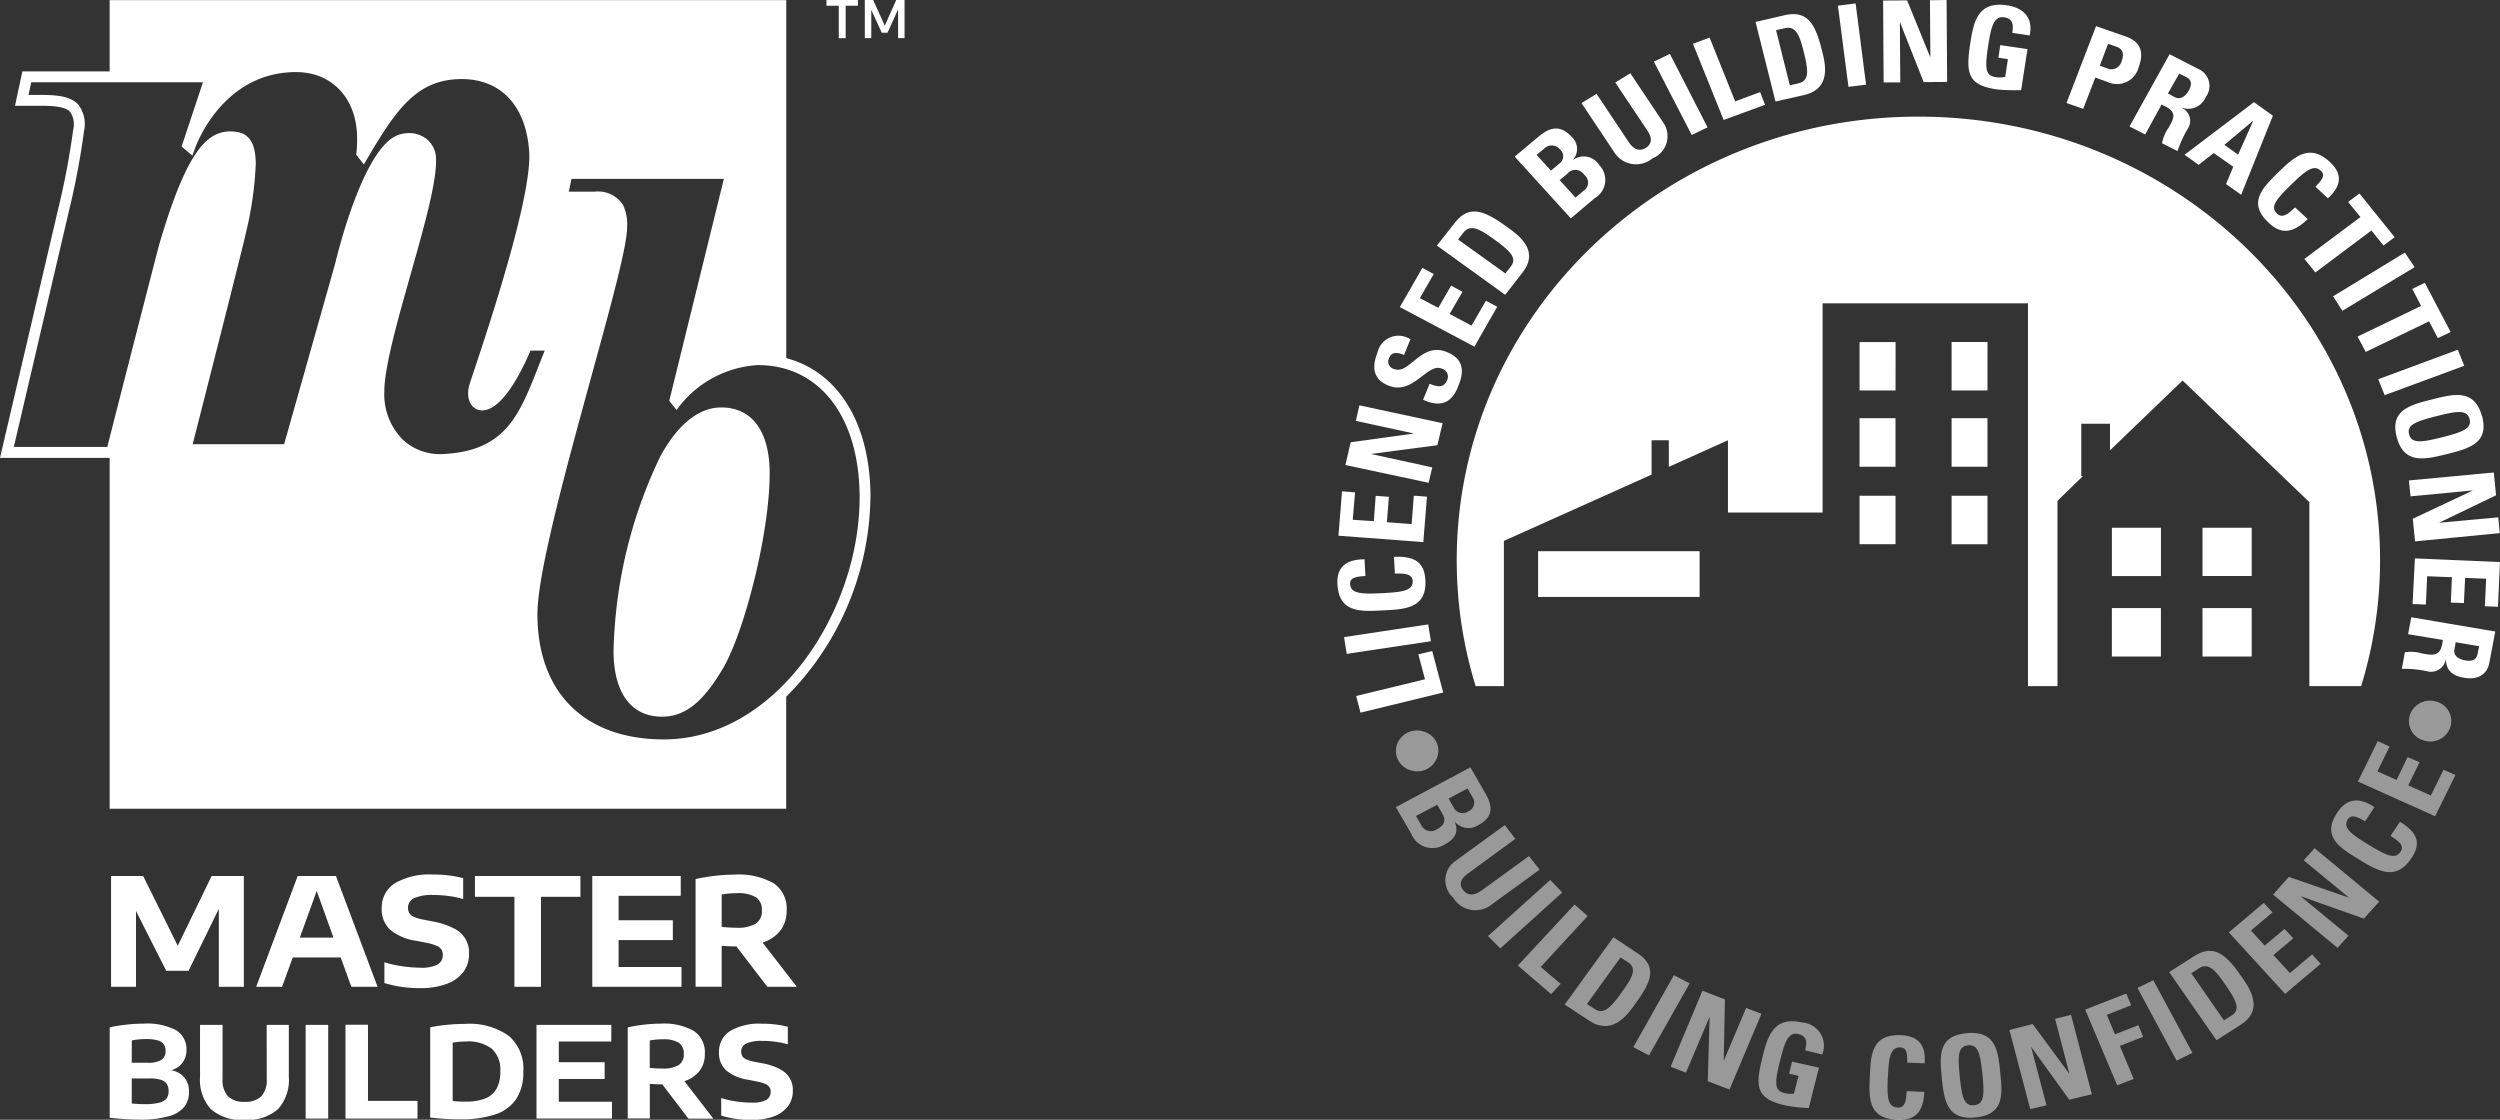
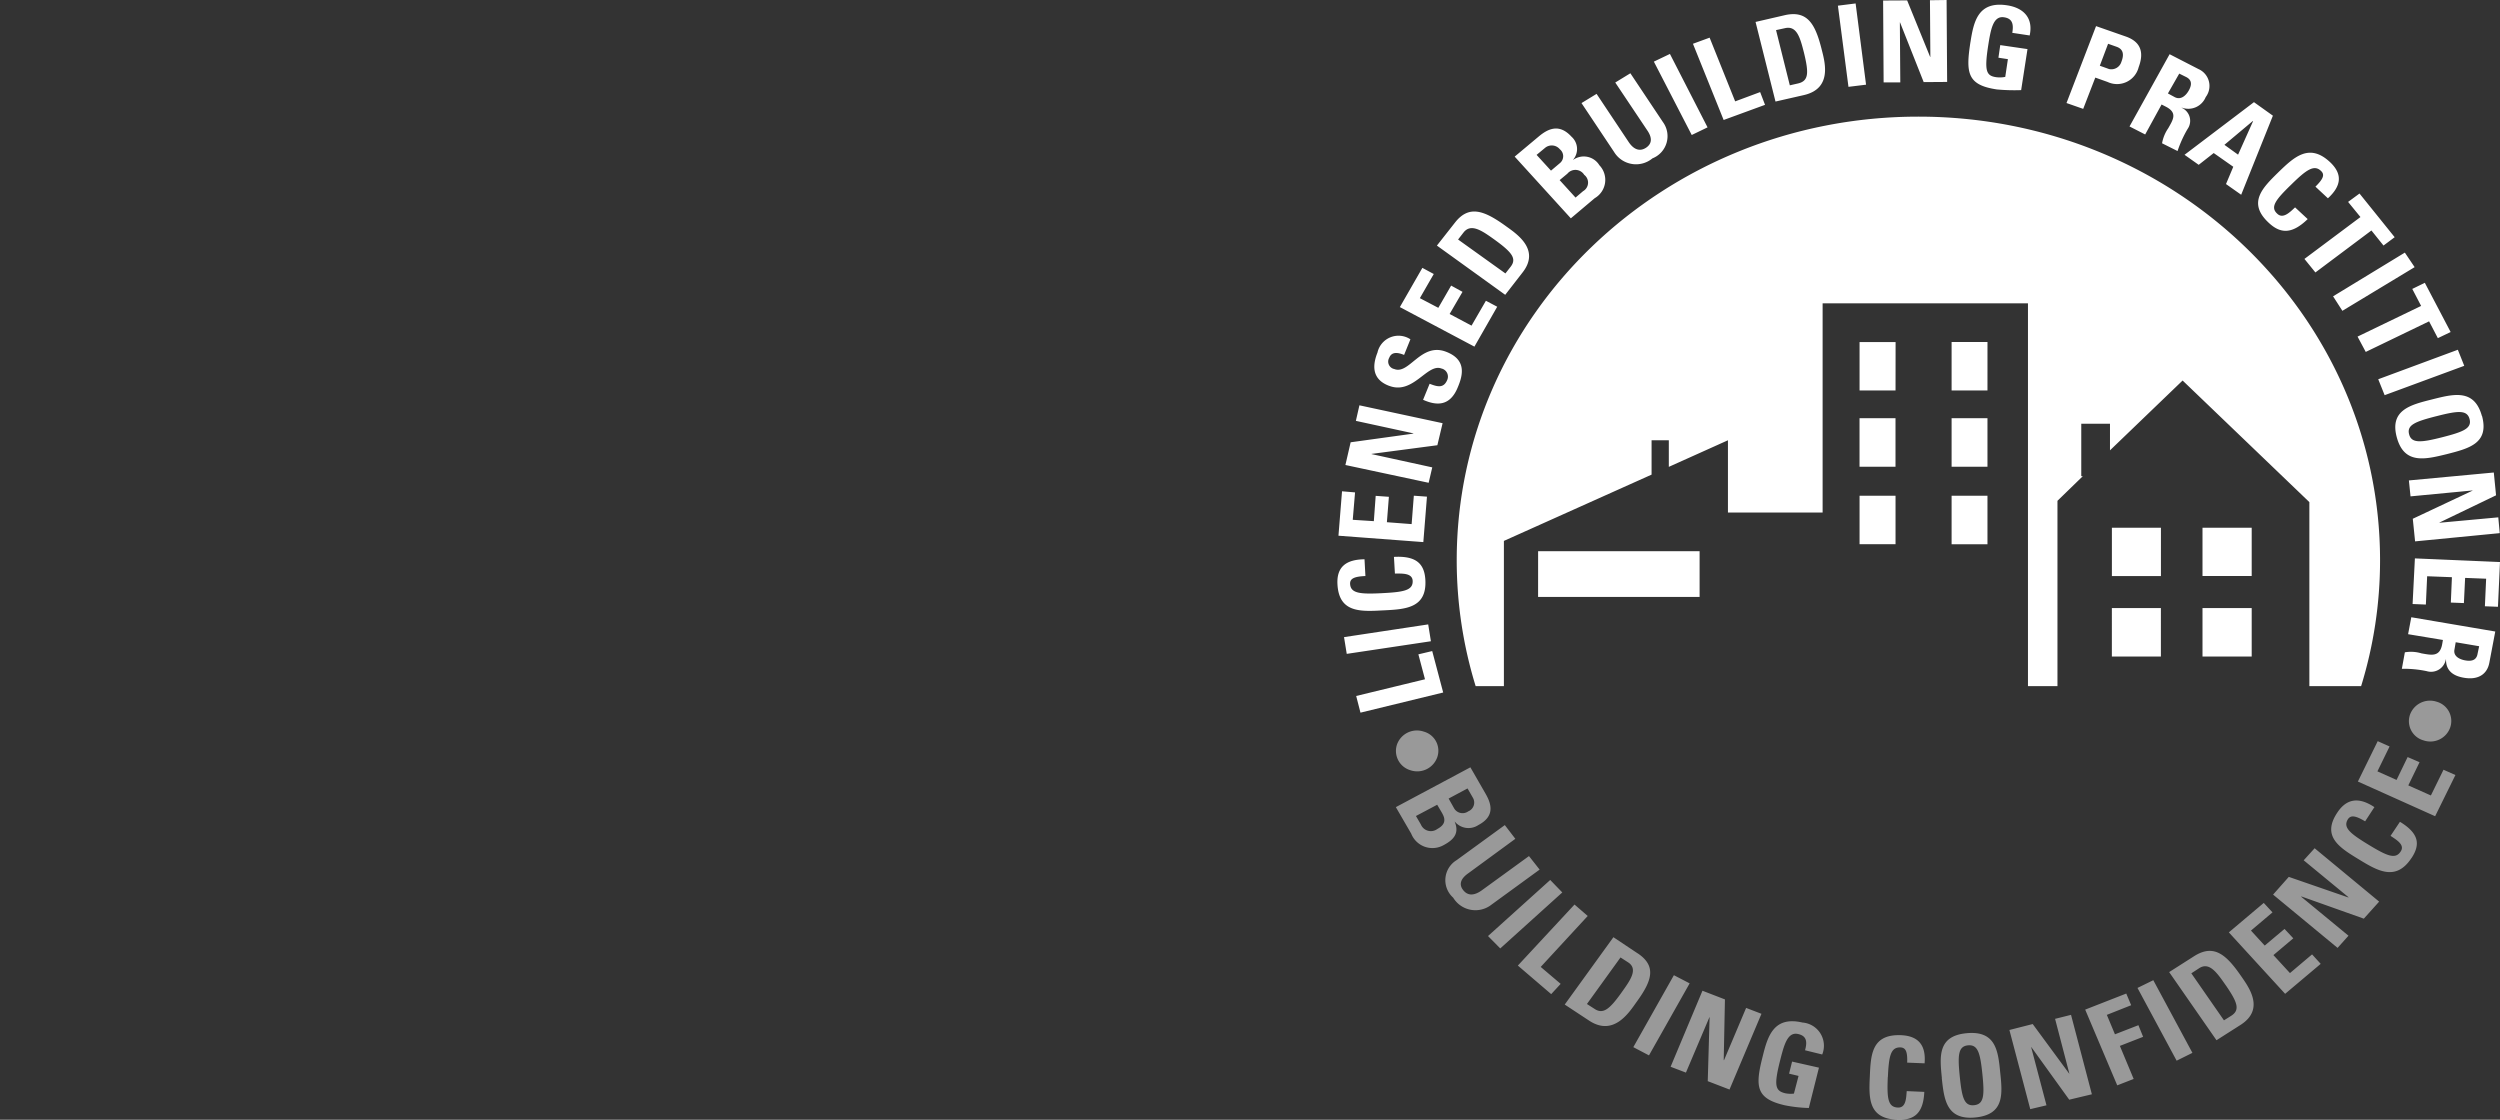
<svg xmlns="http://www.w3.org/2000/svg" width="184.833" height="82.787" viewBox="0 0 184.833 82.787">
  <rect x="0" y="0" width="184.833" height="82.787" fill="#333333" stroke="none" />
  <g transform="translate(-1408 -3760)">
    <g transform="translate(1506.875 3760)">
      <path d="M8.5,9.54l-.976-.846L3.334,13.207,5.8,15.318l.7-.759L5.025,13.307ZM6.62,7.8,2.034,11.94l-.906-.916,4.6-4.147ZM12.2,12.309l-1.8-1.2-3.6,4.98,1.776,1.17c1.844,1.24,2.992-.6,3.543-1.37,1.118-1.537,1.5-2.63.082-3.583M11,15.2c-.891,1.248-1.37,1.642-2.024,1.19l-.534-.342,2.483-3.441.561.362c.759.494.167,1.32-.487,2.231M1.39,8.7a1.922,1.922,0,0,1-2.837-.514,1.731,1.731,0,0,1,.252-2.772L2.371,2.82l.778,1.015L-.329,6.383c-.629.439-.676.873-.374,1.25.344.429.808.412,1.367.015L4.157,5.111l.788,1ZM-3.628-4.093A1.564,1.564,0,0,0-5.6-3.14,1.489,1.489,0,0,0-4.6-1.232,1.57,1.57,0,0,0-2.622-2.2h0a1.465,1.465,0,0,0-1-1.891M-2.15,4.3a1.686,1.686,0,0,1-2.4-.848L-5.686,1.493-.174-1.451.956.515C1.44,1.356,1.585,2.2.412,2.82A1.313,1.313,0,0,1-1.32,2.573h-.015C-.98,3.414-1.394,3.9-2.15,4.3m-.1-2.34-.379-.644L-4.2,2.149l.362.621a.8.8,0,0,0,1.218.339c.484-.262.684-.6.367-1.145M-1.784.859l.419.744a.724.724,0,0,0,1.035.2A.7.7,0,0,0,.005.789L-.386.111ZM72.268-4.4a1.479,1.479,0,0,0-1-1.9,1.573,1.573,0,0,0-1.974.956A1.475,1.475,0,0,0,70.3-3.44,1.555,1.555,0,0,0,72.268-4.4M69.406,5.253c-1.163,1.764-2.52.941-3.92.087S62.744,3.659,63.917,1.9c.716-1.088,1.644-1.143,2.745-.407l-.686,1.05c-.714-.429-1.058-.472-1.27-.16-.384.609.137,1.045,1.51,1.881s2,1.113,2.388.507c.339-.5-.332-.871-.749-1.155l.694-1.04c1.43.868,1.512,1.689.858,2.68M70.838.63,69.169-.114,70-1.828l-.881-.382L68.3-.518l-1.415-.634.9-1.841-.878-.392L65.441-.4l5.711,2.565,1.5-3.046-.881-.392ZM49.563,18.475l-1.719.671,1.02,2.443-1.215.474-2.37-5.6,3.037-1.188.364.863-1.8.714.6,1.437,1.734-.674Zm-.417-3.615,2.894,5.379,1.168-.579-2.892-5.372Zm7.617-.941c.529.783,1.881,2.47.01,3.67l-1.786,1.138-3.5-5.038,1.836-1.17c1.437-.916,2.348-.17,3.438,1.4m-1.09.744c-.651-.933-1.218-1.757-1.976-1.253l-.569.369,2.413,3.476.534-.334c.676-.432.464-1-.4-2.258m5.761-9.239,3.313,2.73-.015.017-4.4-1.522L59.171,7.96,63.939,11.9l.808-.9-3.5-2.884.015-.02L65.88,9.739l1.133-1.26L62.243,4.532Zm.619,6.956.639.7-2.63,2.216L55.9,10.752l2.582-2.178.646.7L57.537,10.62l1.015,1.108,1.465-1.23.649.694-1.47,1.24,1.223,1.33ZM14.871,13.918l-3,5.32,1.158.609,3.007-5.325Zm6.475,2.854-2.363,5.6-1.609-.619.137-4.733H17.5l-1.739,4.1-1.133-.432,2.355-5.621,1.662.641-.09,4.481.022.015,1.634-3.867Zm3.019.644c-2.1-.484-2.557.991-2.924,2.485-.571,2.231-.526,3.139,1.627,3.635a10.252,10.252,0,0,0,1.779.2l.749-2.982-1.986-.449-.222.893.7.167-.342,1.307a2,2,0,0,1-.654-.027c-.721-.18-.838-.546-.377-2.385.292-1.14.541-2.181,1.345-1.991.686.15.654.659.507,1.2l1.27.312a1.719,1.719,0,0,0-1.47-2.363m6.32,4.027c-.07,1.562,0,2.231.744,2.258.611.03.611-.726.654-1.215l1.3.057c-.072,1.614-.771,2.111-2,2.058-2.168-.077-2.1-1.627-2.028-3.211s.127-3.121,2.3-3.039c1.34.055,1.859.793,1.749,2.081l-1.287-.052c.027-.806-.1-1.1-.489-1.125-.739-.027-.866.646-.938,2.188m12.361-4.3L44.111,21.2H44.1l-2.7-3.67-1.724.439,1.542,5.853,1.2-.284-1.133-4.3H41.3l2.8,3.885,1.674-.4L44.233,16.85Zm-4.055,3.97c.167,1.579.322,3.109-1.834,3.321s-2.318-1.342-2.488-2.919h.007c-.162-1.592-.317-3.111,1.839-3.311s2.323,1.317,2.475,2.909m-1.317.122c-.162-1.542-.319-2.2-1.06-2.133s-.771.754-.614,2.3.319,2.2,1.058,2.126.773-.741.616-2.288" transform="translate(10.01 58.181)" fill="#fff" opacity="0.498" />
      <path d="M47.543,21.99l4.588-.437v.012L47.71,23.646l.17,1.672,6.258-.609-.107-1.168-4.349.4v-.015l4.184-2.014L53.7,20.226l-6.278.586ZM6.806,16.209h2.66V19.8H6.806ZM31.882-2.522l1.11-.871,1.447,1.015L33.9-1.1l1.123.791,2.345-5.846-1.4-1L30.834-3.263Zm4-3.239.02.012L34.793-3.273,33.783-4Zm7.959,7.1L42.927.22,43.771-.4l2.6,3.229-.826.616-.893-1.113L40.51,5.435l-.811-1Zm-60.8,28.087H-5.018V26.044H-16.957ZM37.757-1.958c1.17-1.13,2.293-2.213,3.845-.754.948.9.808,1.769-.167,2.665l-.923-.861c.589-.579.7-.888.417-1.158-.516-.5-1.088-.092-2.208,1.008C37.575.055,37.149.6,37.685,1.088c.432.424.961-.127,1.322-.464l.933.866c-1.188,1.153-2.048,1.075-2.914.242-1.542-1.462-.417-2.56.731-3.69m4.748,10.23,5.342-3.229-.724-1.075L41.817,7.2Zm5.167-1.619L48.6,6.2l1.909,3.64-.946.452L48.915,9.05l-4.683,2.261-.606-1.133,4.7-2.268Zm-38.2,3.93H6.808V14.16h2.66ZM35.8,27.878H32.163v-3.57H35.8Zm-19.534-17.3H13.613V14.16h2.652ZM52.83,16.049c.541,2.029-.978,2.4-2.6,2.817-1.6.392-3.151.781-3.7-1.233s.991-2.408,2.59-2.807c1.619-.412,3.141-.8,3.7,1.223m-3.356.01c-1.567.4-2.213.651-2.024,1.35.18.674.891.606,2.443.21s2.208-.651,2.024-1.347-.888-.609-2.443-.212M32.163,33.831H35.8V30.248H32.163Zm12.992-20.5,5.886-2.181.474,1.188-5.886,2.171ZM43.89,36.022a31.512,31.512,0,0,0,1.4-9.307c0-18.112-15.287-32.8-34.133-32.8S-22.975,8.6-22.975,26.715a31.592,31.592,0,0,0,1.4,9.307h2.088V25.283l10.918-4.9v-2.54h1.275v1.966l4.371-1.966v5.342h7V7.718H19.259v28.3H21.44v-13.7L23.311,20.5H23.2V16.618h2.123v1.969l5.369-5.162,9.372,8.99V36.022ZM16.265,19.8H13.613V16.209h2.652Zm-2.652,5.731h2.652V21.942H13.613Zm15.477,2.35H25.464v-3.57H29.09Zm-3.628,5.953h3.625V30.248H25.462Zm-40-32.4-4.152-4.563L-16.932-4.6c.756-.639,1.564-.961,2.445,0a1.216,1.216,0,0,1,.117,1.7l.012.007a1.348,1.348,0,0,1,1.929.4,1.564,1.564,0,0,1-.344,2.438Zm-1.467-3.526.671-.566a.659.659,0,0,0-.015-1.013.775.775,0,0,0-1.1-.1l-.621.514Zm.639.7L-14.19-.1l.556-.474a.725.725,0,0,0,.085-1.208.766.766,0,0,0-1.243-.087ZM-28.427,30.42c1.639-.08,3.249-.15,3.134-2.248-.067-1.175-.646-1.8-2.323-1.707l.072,1.233c.494,0,1.275-.057,1.312.526.037.719-.656.841-2.263.923s-2.328.022-2.363-.691c-.012-.382.294-.539,1.133-.576l-.067-1.238c-1.36.015-2.071.561-2,1.851.112,2.1,1.689,2.019,3.368,1.926m3.541,2.283-6.223.933-.2-1.238,6.223-.941Zm-.292-10.691-.971-.07-.162,2.1-1.829-.14.147-1.879-.976-.07-.137,1.871-1.559-.1.17-2.026-.963-.082-.264,3.284,6.275.472Zm.125-1.025-6.155-1.315.387-1.679,4.636-.641v-.02l-4.249-.923.262-1.15,6.15,1.322-.387,1.629-4.863.641v.015l4.486.981Zm-2.9-7.161c1.762.656,2.79-1.679,3.837-1.29a.614.614,0,0,1,.434.853c-.267.636-.739.494-1.3.277l-.484,1.185c.988.439,2,.509,2.58-.956.379-.9.626-2.026-.891-2.6-1.849-.7-2.715,1.719-3.815,1.282a.561.561,0,0,1-.377-.831c.192-.484.669-.387,1.1-.212l.467-1.155a1.593,1.593,0,0,0-2.435.981c-.574,1.437-.015,2.141.888,2.47M47.6,30.927l6.208,1.055-.437,2.3c-.155.851-.821,1.3-1.869,1.12-.8-.13-1.347-.521-1.335-1.357l-.012-.01a1.109,1.109,0,0,1-1.412.878,8.229,8.229,0,0,0-1.841-.175l.222-1.218a2.674,2.674,0,0,1,1.228.077c.731.127,1.35.289,1.529-.666l.057-.324-2.575-.427Zm3.191,2.388c-.1.507.4.731.788.8.586.107.858-.087.923-.5l.115-.546-1.734-.294Zm-75.578.112-1.023.242.489,1.844-5.087,1.235.317,1.233,6.115-1.49Zm78.944-6.582-.15,3.308-.966-.037.092-2.038-1.554-.06-.09,1.861-.966-.037.08-1.876-1.831-.07-.095,2.093-.981-.04.17-3.373ZM-19.981,7.97l-.836-.442L-21.88,9.367-23.5,8.506l.953-1.637-.841-.462-.948,1.644L-25.7,7.336l1.028-1.786-.843-.454-1.664,2.9,5.512,2.924ZM9.468,25.528H6.808V21.942h2.66ZM9.82-8.615l-.032-4.439H9.8l1.749,4.416,1.734-.012-.04-6.058-1.23.017.03,4.189h-.017l-1.7-4.177-1.776.01.037,6.053Zm5.187-2.974c.237-1.522.559-3.039,2.685-2.73,1.285.187,1.971.983,1.692,2.233L18.1-12.28c.09-.551.07-1.055-.614-1.15-.813-.12-.981.923-1.168,2.091-.287,1.874-.15,2.231.591,2.338a2.085,2.085,0,0,0,.671-.022l.195-1.312-.7-.107.135-.931,2.014.294-.469,3.034a14.171,14.171,0,0,1-1.794-.05c-2.2-.327-2.305-1.223-1.956-3.493m12.92,6.822,1.213-2.216.312.16c.893.459.529.971.182,1.592a2.811,2.811,0,0,0-.459,1.115l1.145.574a8.574,8.574,0,0,1,.741-1.629,1.051,1.051,0,0,0-.439-1.569l.015-.01A1.393,1.393,0,0,0,32.4-7.53,1.362,1.362,0,0,0,31.869-9.6l-2.138-1.1L26.767-5.359Zm2.518-4.5.5.247c.379.185.492.5.2,1.011-.19.337-.564.721-1.028.484L29.606-7.8ZM5.988-8.288l-.781-6,1.31-.165.771,6.006Zm18.249-.684.908.324a1.647,1.647,0,0,0,2.3-1.1c.389-1.033.2-1.846-.926-2.251l-2.226-.778L22.108-7.091l1.235.432Zm.946-2.5.629.222c.549.195.536.641.354,1.113a.775.775,0,0,1-.911.534l-.684-.245ZM-19.39,7.089l-5.05-3.64,1.33-1.692c1.035-1.33,2.153-.906,3.72.217.771.564,2.64,1.727,1.285,3.461ZM-22.875,3l3.5,2.508L-19,5.028c.492-.619.1-1.088-1.163-2.006-.928-.666-1.744-1.243-2.3-.551ZM2.687-7.677c2.183-.5,1.524-2.547,1.3-3.458-.467-1.824-1.053-2.834-2.73-2.445l-2.138.494L.593-7.2ZM1.3-12.627c.886-.2,1.123.739,1.4,1.824.362,1.485.352,2.076-.434,2.263l-.614.14L.633-12.482Zm-6.9,7.9L-8.4-10.152l1.188-.569,2.782,5.429ZM-8.489-3.006a1.765,1.765,0,0,0,.761-2.675l-2.408-3.61-1.118.684L-8.888-5.07c.379.551.362,1-.115,1.3-.4.25-.856.18-1.272-.457l-2.36-3.541-1.115.681,2.41,3.615a1.9,1.9,0,0,0,2.852.459m5.247-2.824L-5.51-11.472l1.233-.452,1.889,4.711L-.542-7.9l.362.943Z" transform="translate(31.8 14.708)" fill="#fff" />
    </g>
-     <path d="M37.159.254h-.911V-.17h2.33V.254H37.67v2.4h-.511ZM-11.228,79.488a1.591,1.591,0,0,1,.347,1.065,1.772,1.772,0,0,1-.354,1.118,2.237,2.237,0,0,1-1.17.694,7.783,7.783,0,0,1-2.178.242c-.317,0-.666-.015-1.068-.04s-.761-.06-1.093-.1V75.788a9.647,9.647,0,0,1,1.215-.2,10.892,10.892,0,0,1,1.28-.077A4.624,4.624,0,0,1-11.83,76a1.64,1.64,0,0,1,.761,1.462,1.524,1.524,0,0,1-.3.948,1.488,1.488,0,0,1-.831.541,1.691,1.691,0,0,1,.976.536m-3.89-1.085h1.193a1.825,1.825,0,0,0,1-.215.747.747,0,0,0,.307-.659.811.811,0,0,0-.142-.5.791.791,0,0,0-.457-.284,3.142,3.142,0,0,0-.843-.092,5.438,5.438,0,0,0-1.053.1Zm2.725,2.1a.954.954,0,0,0-.137-.539.819.819,0,0,0-.442-.3,2.612,2.612,0,0,0-.8-.1h-1.345v1.849a7.786,7.786,0,0,0,.971.052,4.221,4.221,0,0,0,1.06-.107,1.033,1.033,0,0,0,.541-.314.894.894,0,0,0,.152-.539m7.256-.908a1.8,1.8,0,0,1-.4,1.287,1.67,1.67,0,0,1-1.228.407A1.675,1.675,0,0,1-8,80.883,1.789,1.789,0,0,1-8.4,79.6v-4h-1.664v3.86a3.218,3.218,0,0,0,.791,2.365,3.424,3.424,0,0,0,2.508.8,3.362,3.362,0,0,0,2.47-.8A3.218,3.218,0,0,0-3.5,79.456V75.6H-5.138Zm20.275-6.809V66.134h2.917V64.595h-7.8v1.539h2.919v6.652Zm-21.967,0V64.595H-9.207l-2.505,5.16-2.557-5.16h-2.373v8.191H-14.8v-5.6l2.236,4.416h1.652l2.236-4.576v5.761Zm32.3-6.727V64.595h-6.54v8.194h6.595V71.322H20.881V69.333h4.01V67.866h-4.01V66.059ZM16.46,79.605H19.85V78.363H16.46V76.836h3.882V75.6H14.81v6.929h5.581V81.287H16.46Zm15.065-10.09,2.53,3.271H31.877L29.591,69.8h-.067c-.267,0-.609-.012-1.023-.042v3.024H26.572V64.822a13.955,13.955,0,0,1,1.407-.237,12.888,12.888,0,0,1,1.477-.092,5.236,5.236,0,0,1,2.887.641,2.226,2.226,0,0,1,.961,2,2.4,2.4,0,0,1-.454,1.485,2.711,2.711,0,0,1-1.325.9m-.052-2.375a1.082,1.082,0,0,0-.442-.978,2.54,2.54,0,0,0-1.4-.3,6.161,6.161,0,0,0-1.128.1V68.36c.389.037.756.06,1.105.06a2.567,2.567,0,0,0,1.42-.307,1.079,1.079,0,0,0,.447-.973M32.8,78.867a4.737,4.737,0,0,0-1.332-.434l-.579-.11a2.633,2.633,0,0,1-.571-.172.629.629,0,0,1-.289-.23.664.664,0,0,1-.085-.344.641.641,0,0,1,.369-.589,2.715,2.715,0,0,1,1.225-.2,6.882,6.882,0,0,1,.983.07,6.04,6.04,0,0,1,.871.182v-1.3a7.466,7.466,0,0,0-1.891-.222,4.261,4.261,0,0,0-2.39.546,1.805,1.805,0,0,0-.808,1.577,1.725,1.725,0,0,0,.509,1.307,3.247,3.247,0,0,0,1.647.711l.571.115a3.825,3.825,0,0,1,.659.175.787.787,0,0,1,.334.24.614.614,0,0,1,.1.362.66.66,0,0,1-.327.6,2.17,2.17,0,0,1-1.08.2,7.751,7.751,0,0,1-1.148-.092,6.336,6.336,0,0,1-1.1-.247v1.3a7.553,7.553,0,0,0,2.231.317,4.746,4.746,0,0,0,1.642-.257,2.335,2.335,0,0,0,1.055-.746,1.878,1.878,0,0,0,.367-1.155,1.671,1.671,0,0,0-.963-1.592m-7.049.891,2.138,2.767H26.043L24.112,80h-.057c-.227,0-.514-.015-.866-.032v2.552H21.557V75.788a10.916,10.916,0,0,1,1.19-.2A10.59,10.59,0,0,1,24,75.511a4.451,4.451,0,0,1,2.443.541,1.89,1.89,0,0,1,.813,1.694A2,2,0,0,1,26.869,79a2.3,2.3,0,0,1-1.118.761M25.7,77.751a.93.93,0,0,0-.372-.831,2.184,2.184,0,0,0-1.188-.252,5.339,5.339,0,0,0-.956.087v2.026a8.906,8.906,0,0,0,.938.05,2.2,2.2,0,0,0,1.2-.257.927.927,0,0,0,.379-.823M41.405-.17l-.843,1.9L39.7-.17h-.616V2.649h.479V.561l.773,1.687h.429L41.545.519V2.649h.477V-.17ZM1.12,72.786.334,70.616H-3.209L-4,72.786H-5.914l3.069-8.191H-.015l3.076,8.191ZM-.2,69.148-1.438,65.7l-1.248,3.448ZM-2.256,82.53H-.589V75.6H-2.256Zm4.608-6.936H.688V82.53H6.013V81.222H2.352Zm7.039-3.885a2.21,2.21,0,0,0,.432-1.37,1.956,1.956,0,0,0-1.135-1.876,5.56,5.56,0,0,0-1.577-.514l-.684-.13a3.354,3.354,0,0,1-.674-.2.734.734,0,0,1-.342-.272.778.778,0,0,1-.1-.409.76.76,0,0,1,.437-.694A3.166,3.166,0,0,1,7.2,66a9.058,9.058,0,0,1,1.158.08,7.164,7.164,0,0,1,1.033.22V64.755a8.7,8.7,0,0,0-2.236-.267,5.047,5.047,0,0,0-2.827.651A2.122,2.122,0,0,0,3.368,67a2.042,2.042,0,0,0,.6,1.547,3.835,3.835,0,0,0,1.944.838l.679.132a3.992,3.992,0,0,1,.776.212.865.865,0,0,1,.4.282.727.727,0,0,1,.117.424.778.778,0,0,1-.384.7,2.537,2.537,0,0,1-1.277.24,9.8,9.8,0,0,1-1.357-.11,7.476,7.476,0,0,1-1.3-.294v1.539a8.932,8.932,0,0,0,2.642.377,5.5,5.5,0,0,0,1.936-.307,2.683,2.683,0,0,0,1.25-.878m3.358,4.7a3.205,3.205,0,0,1,1.083,2.655,3.558,3.558,0,0,1-.514,2.011,2.988,2.988,0,0,1-1.544,1.15,8.036,8.036,0,0,1-2.625.367,17.641,17.641,0,0,1-2.2-.132V75.788A9.392,9.392,0,0,1,8.183,75.6a12.612,12.612,0,0,1,1.342-.07,5.033,5.033,0,0,1,3.224.876m-.614,2.637a2.087,2.087,0,0,0-.626-1.674,2.883,2.883,0,0,0-1.919-.539,6.142,6.142,0,0,0-.976.085v4.319a8.855,8.855,0,0,0,.966.042,3.845,3.845,0,0,0,1.45-.235,1.644,1.644,0,0,0,.831-.726,2.586,2.586,0,0,0,.274-1.273M39.5,36.61a21.246,21.246,0,0,1-6.228,14.733v8.281H-16.747V33.681h-8.107l4.3-18.4a56.031,56.031,0,0,0,1.11-5.856,1.658,1.658,0,0,0-.217-1.315c-.284-.314-.913-.457-2.038-.457h-2.046L-23.2,5.11h6.452V-.158H33.276V26.308c3.84,1.011,6.228,4.816,6.228,10.3m-56.426-3.735c.457-1.8,2.824-11.073,3.825-14.916,2.121-7.253,3.675-8.583,5.6-8.393,1.33.122,1.532,1.263,1.554,2.363a26.258,26.258,0,0,1-.741,5.17c-.172.841-3.241,12.9-3.925,15.572h6.762l3.77-13.341c.21-.883,2.158-8.785,4.753-9.551a2.464,2.464,0,0,1,.714-.107,2.052,2.052,0,0,1,1.205.372,1.889,1.889,0,0,1,.788,1.5c.07,1.687-.878,5.043-1.884,8.593-.953,3.371-1.939,6.854-1.939,8.626a4.77,4.77,0,0,0,1.357,3.565A4.006,4.006,0,0,0,7.876,33.4c4.613-.212,5.641-2.822,7.061-6.435.157-.4.317-.8.484-1.213H14.369c-1.939,4.5-3.373,4.564-3.91,4.361-.614-.22-.863-1.013-.594-1.886.06-.187.182-.559.354-1.073,1.053-3.161,4.257-12.78,4.052-16.083C14.064,7.692,12.2,5.676,9.286,5.676c-3.284,0-4.811,2.193-6.941,5.8l-.3.511-.564-.719.02-.165a9,9,0,0,0,.045-1.2C1.482,7.066-.33,5.159-2.962,5.159c-5.429,0-7.39,5.4-7.47,5.626l-.195.554-.8-.674,1.577-4.751H-22.546l-.2.936H-21.7c1.412,0,2.178.21,2.642.726a2.363,2.363,0,0,1,.417,1.941,56.7,56.7,0,0,1-1.125,5.948l-4.067,17.408ZM38.7,36.61c0-5.948-2.952-9.788-7.52-9.788a7.977,7.977,0,0,0-5.7,2.907l-.309.414-.546-.674.047-.192,3.992-16.223H17.4l-.2.946h1.909a2.2,2.2,0,0,1,2.1.983,3.329,3.329,0,0,1,.3,1.662c0,1.407-1.23,5.878-2.652,11.053C17,34.492,14.88,42.194,14.88,45.238c0,5.8,3.493,9.259,9.344,9.259C32.508,54.5,38.7,45.056,38.7,36.61M28.468,29.953c-1.657,0-3.216,1.255-4.509,3.628a34.96,34.96,0,0,0-3.451,14.377c0,3.086,1.3,4.858,3.578,4.858,1.694,0,3.037-1.063,4.5-3.553,1.527-2.55,3.463-9.868,3.463-14.449,0-3.089-1.3-4.86-3.578-4.86" transform="translate(1432.854 3760.17)" fill="#fff" />
  </g>
</svg>